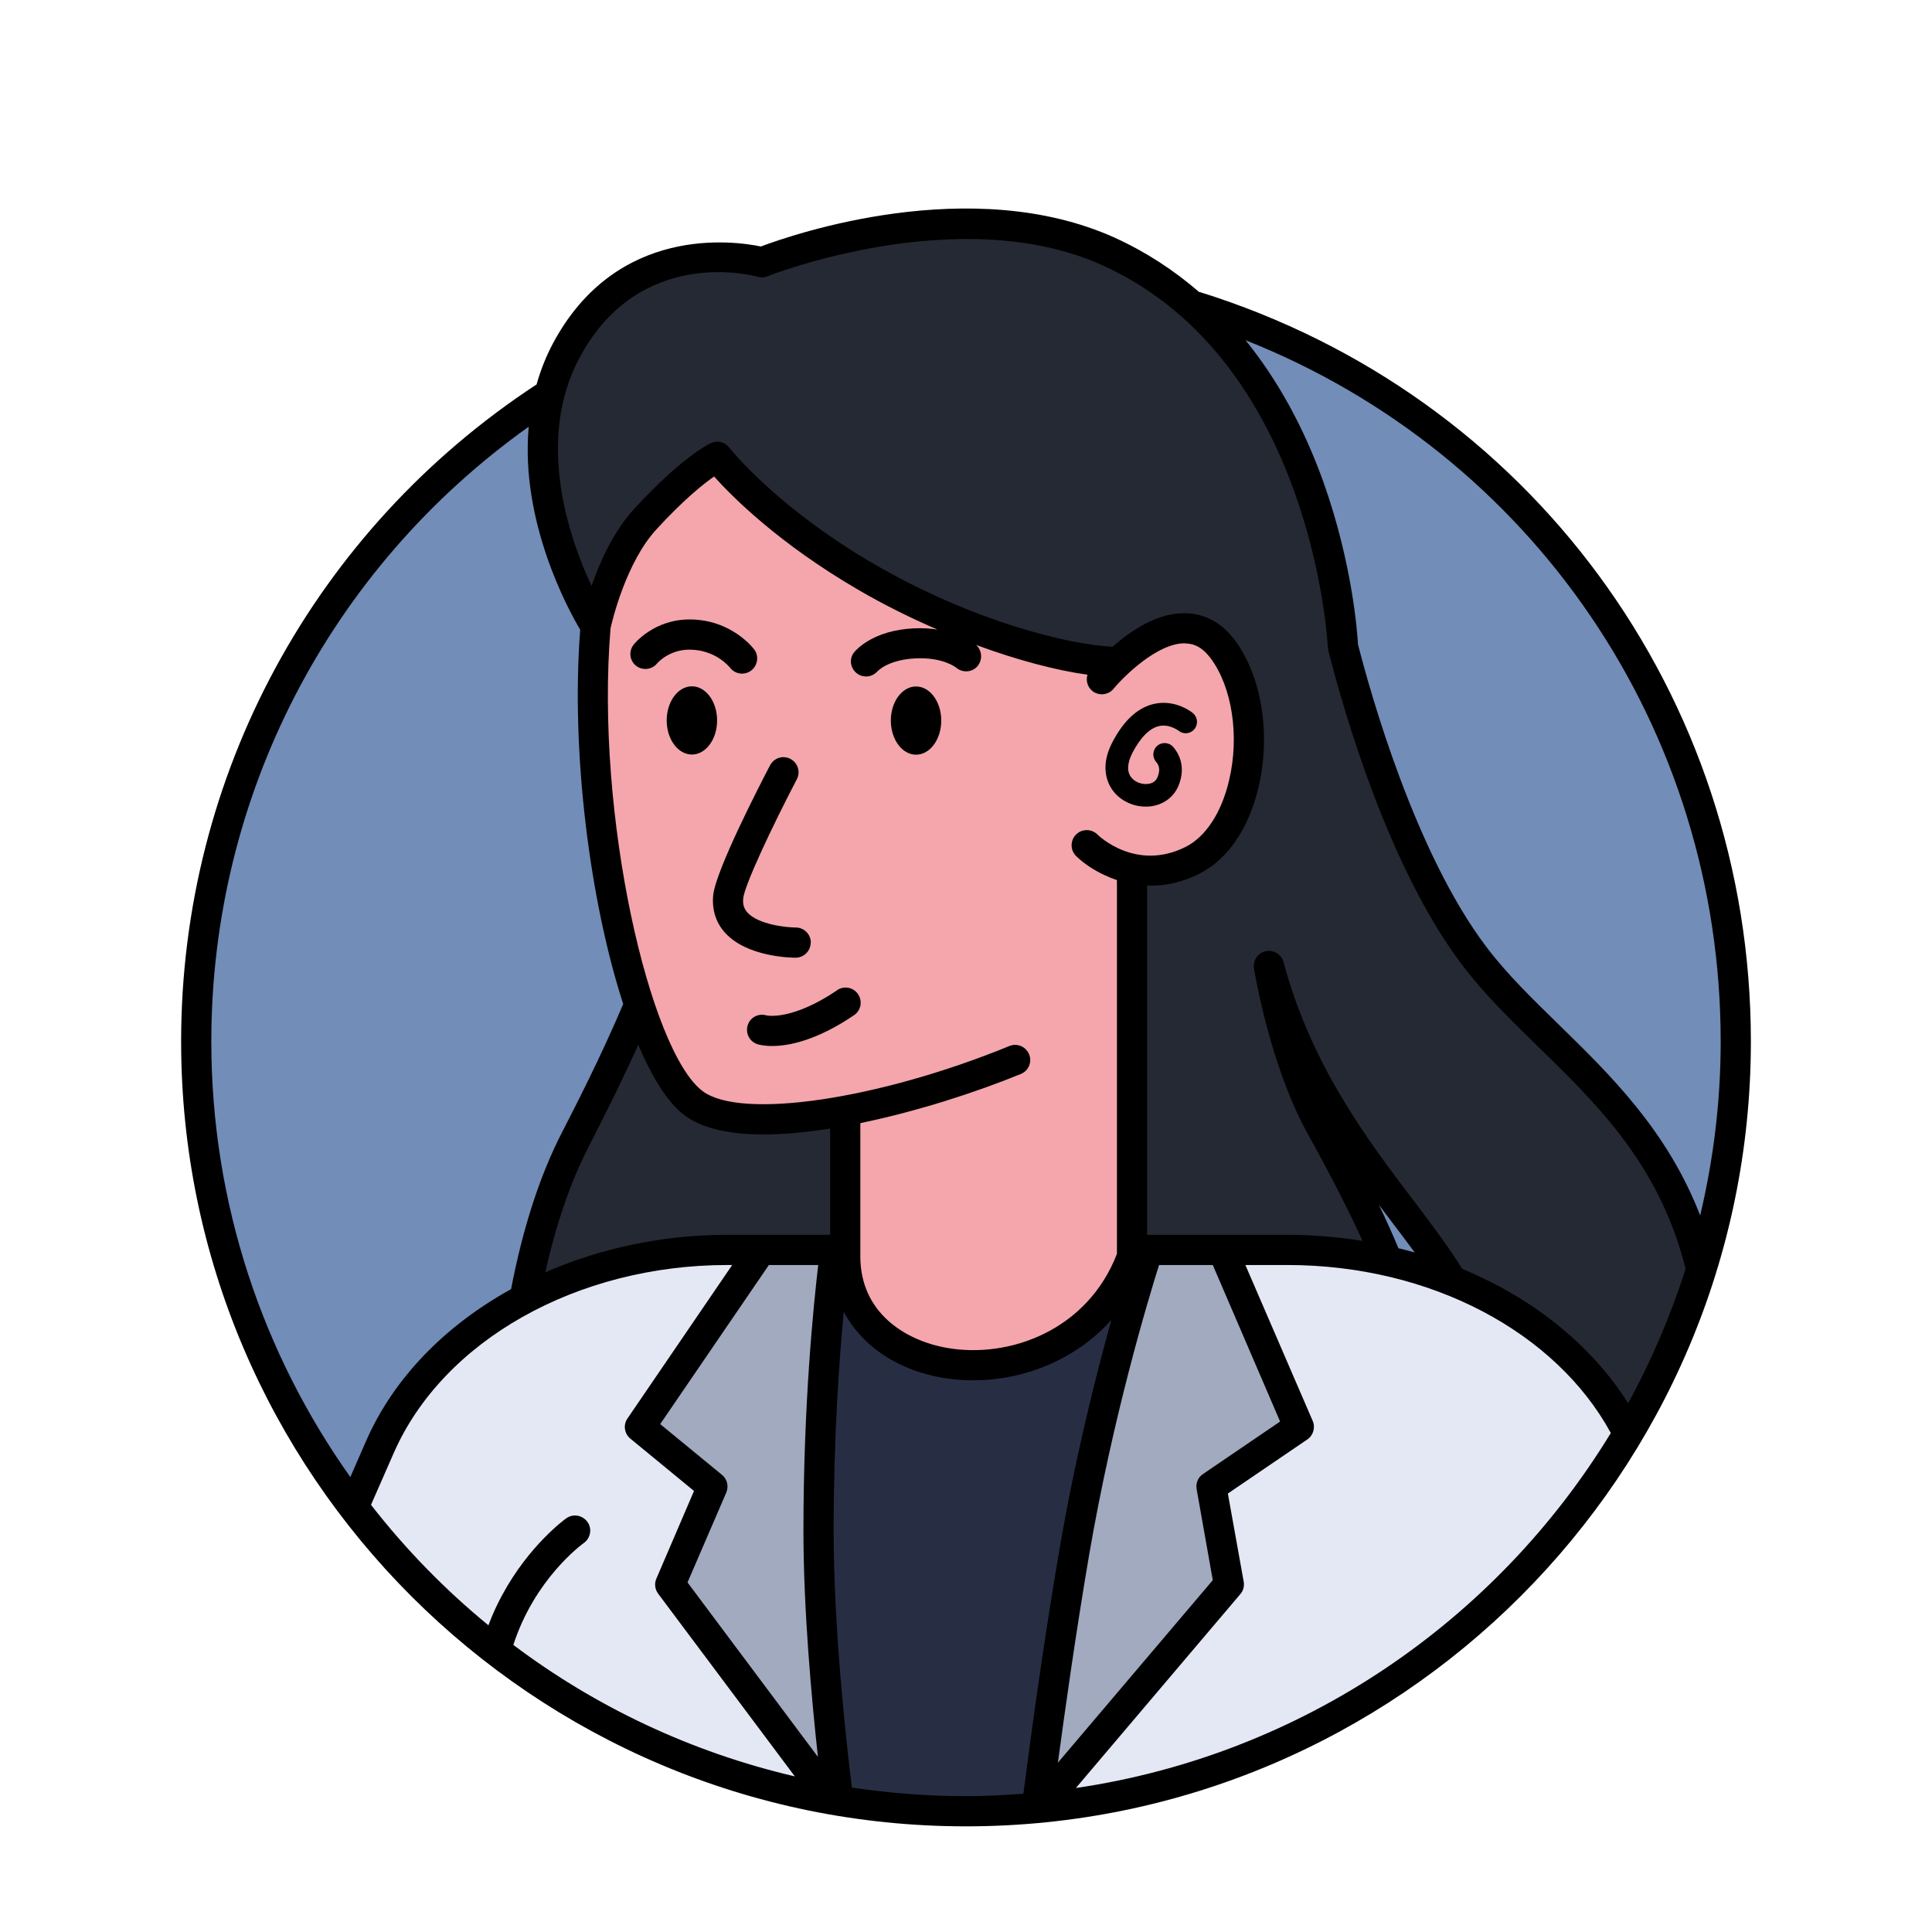
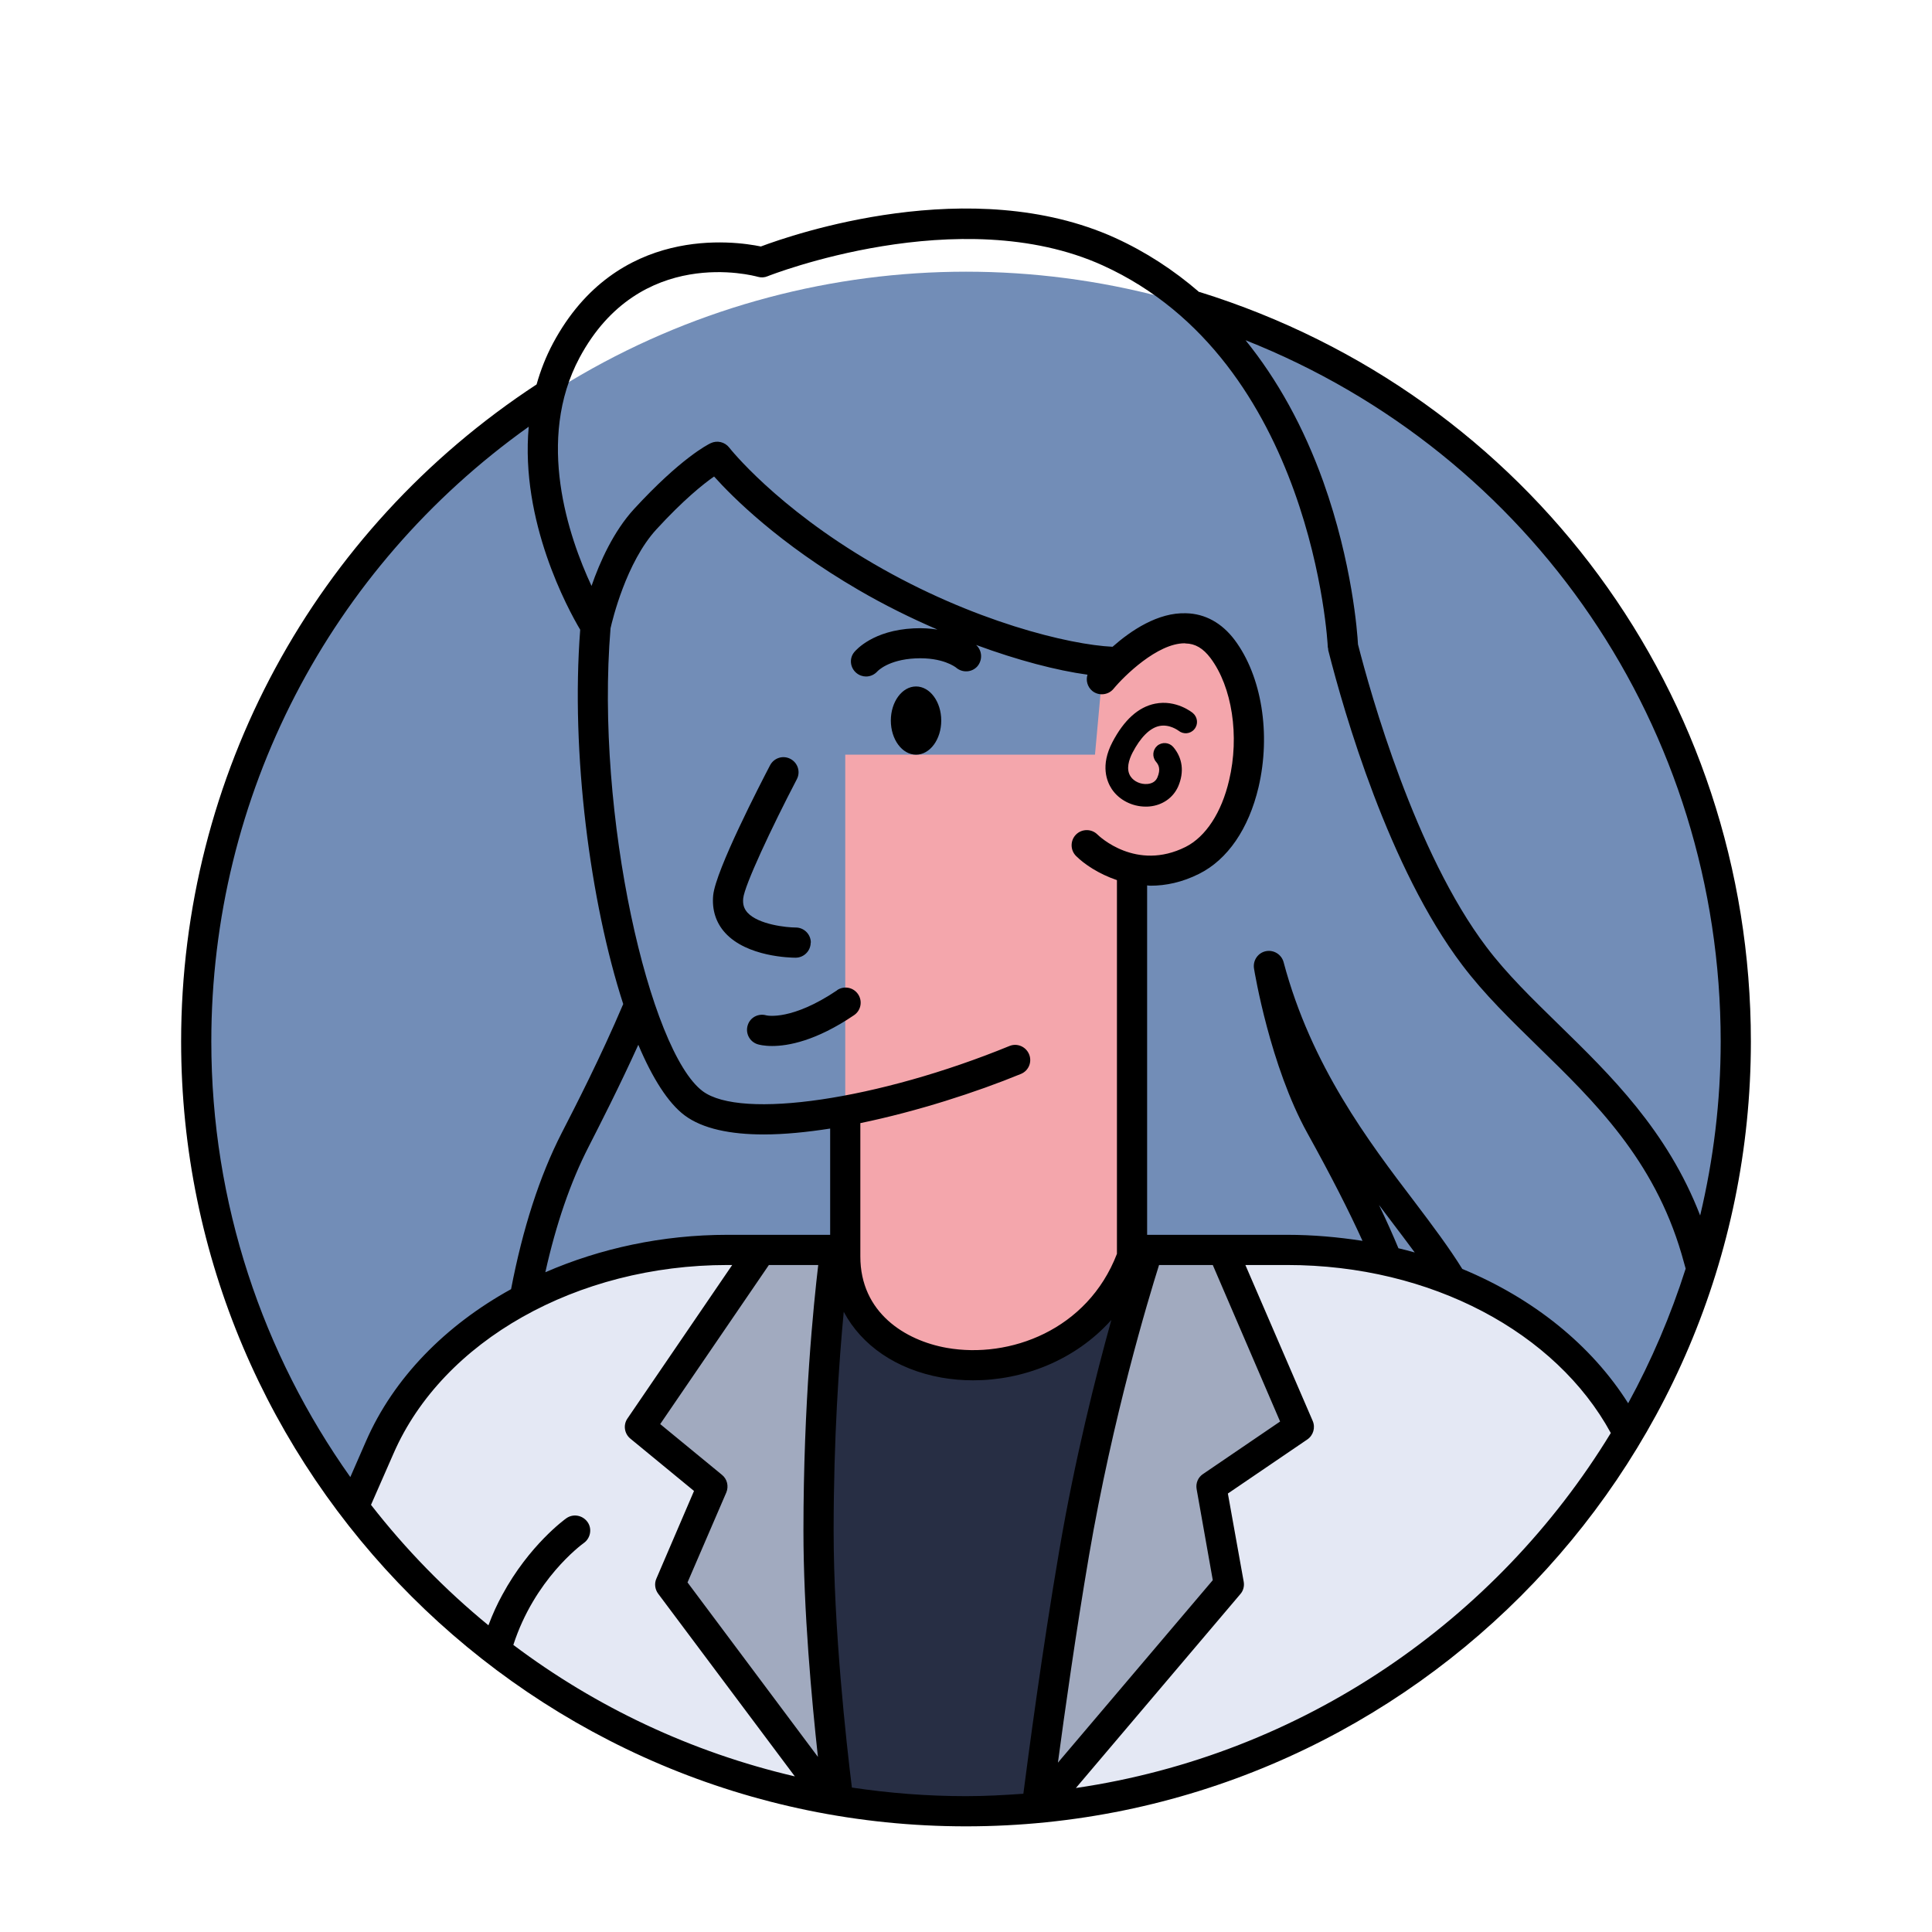
<svg xmlns="http://www.w3.org/2000/svg" id="Cirlce_Filled_Line" viewBox="0 0 128 128">
  <defs>
    <style>.cls-1{fill:#f4a6ac;}.cls-2{fill:#e4e8f4;}.cls-3{fill:#728db7;}.cls-4{fill:#a1aabf;}.cls-5{fill:#252933;}.cls-6{fill:#272e44;}</style>
  </defs>
  <circle class="cls-3" cx="64" cy="69" r="51" />
  <g>
-     <path class="cls-5" d="M112.73,84.09c-1.19,3.84-2.82,7.49-4.84,10.89-1.73,2.92-3.75,5.66-6.02,8.17-.66,.11-1.34,.22-2.04,.33-.47-4.92-1.33-12.64-2.49-16.21-.25-.78-.64-1.57-1.13-2.39-2.92-4.94-9.48-10.91-12.14-20.88,0,0,1.01,6.23,3.42,10.58,2.02,3.66,3.46,6.55,4.43,8.96,1.66,4.09,1.99,6.82,1.61,9.66-.44,3.26-.54,8.04-.56,11.25-3.78,.47-7.85,.88-12.09,1.16-2.33,.17-4.72,.29-7.13,.35-1.03,.03-2.06,.05-3.1,.06-.47,.01-.94,.01-1.42,.01-4.94-.01-10.11-.53-14.94-1.26-.4-.06-.8-.12-1.19-.19-2.81-.45-5.48-.97-7.89-1.48-2.33-.49-4.42-.99-6.15-1.43-.81-.2-1.55-.39-2.19-.56-1.97-.53-3.12-.88-3.12-.88,0,0-.36-6.74,1.01-14.2,.65-3.55,1.69-7.27,3.34-10.5,1.12-2.18,2.77-5.42,4.26-8.97,1.96-4.62,3.65-9.79,3.59-13.87-.01-.81,0-1.72,.03-2.7,.04-1.38,.12-2.91,.22-4.47,.04-.8,.1-1.61,.16-2.42,.04-.67,.1-1.34,.15-2,.45-5.71,1.01-10.84,1.01-10.84l28.5,8.64,12.95,3.93c1.36,5.35,4.33,14.73,8.71,20.51,4.38,5.79,11.88,9.87,14.69,19.47,.13,.43,.25,.86,.36,1.28Z" />
    <path class="cls-2" d="M107.89,94.98c-1.73,2.92-3.75,5.66-6.02,8.17-8.3,9.22-19.93,15.38-33,16.62-.04,0-.08,.01-.12,.01h-.05c-1.54,.15-3.11,.22-4.7,.22-2.88,0-5.71-.24-8.46-.71-.02,.01-.05,0-.08-.01-.14-.02-.28-.04-.42-.07-7.89-1.39-15.15-4.6-21.34-9.18-.57-.43-1.14-.86-1.69-1.31-3.21-2.58-6.1-5.55-8.59-8.83l1.75-4.01c1.81-4.13,5.23-7.55,9.59-9.85,3.89-2.05,8.53-3.22,13.43-3.22h37.1c2.29,0,4.51,.25,6.63,.73,1.49,.34,2.93,.79,4.29,1.34,5.24,2.09,9.43,5.67,11.68,10.1Z" />
    <path class="cls-6" d="M77.36,93.82c-.63,3.03-2.08,7.64-3.61,12.14-2.18,6.4-4.53,12.6-5,13.82h-.05c-1.54,.15-3.11,.22-4.7,.22-2.88,0-5.71-.24-8.46-.71-.02,.01-.05,0-.08-.01-.48-1.99-1.79-7.91-2.36-14.7-.29-3.43-.39-7.09-.1-10.58,.82-9.88,1.88-11.07,2.23-11.19h20.83s2.94,3.19,1.3,11.01Z" />
    <path class="cls-4" d="M80.26,98.48l1.16,6.5-.54,.63-12.01,14.16s-.08,.01-.12,.01h-.05c.15-1.21,.9-7.2,1.95-13.76,.17-1.03,.34-2.08,.52-3.13,1.91-11.17,4.89-20.08,4.89-20.08h4.94l5.06,11.73-5.8,3.94Z" />
    <path class="cls-4" d="M55.54,119.29s-.05,0-.08-.01c-.14-.02-.28-.04-.42-.07l-10.64-14.23,.81-1.88,1.99-4.62-4.8-3.94,8.01-11.73h4.94s-1.12,7.64-1.12,18.6c0,1.1,.02,2.23,.06,3.36,.23,6.21,.98,12.45,1.25,14.52Z" />
    <path class="cls-1" d="M75,83.25c-3.76,10.22-19,8.96-19,0V50h19v33.25Z" />
-     <path class="cls-1" d="M75.7,51.31c.16-3.16,.2-6.07,.3-8.31,.31-6.8,0-22-17-21.29-11.01,.46-18.3,5.13-19.54,19.76-1.03,12.12,2.49,28.62,6.49,31.62,3.25,2.44,13.56,.31,21.3-2.86l8.44-18.92Z" />
-     <path class="cls-5" d="M47.52,30.26s3.11,4.03,9.86,7.95,13.65,5.65,16.73,5.64,14.87-1.03,14.87-1.03c0,0-.83-19.51-15.51-26.16-9.99-4.53-22.98,.7-22.98,.7,0,0-8.53-2.44-12.96,5.84-4.43,8.27,1.94,18.26,1.94,18.26,0,0,.92-4.51,3.29-7.08,3.03-3.3,4.77-4.13,4.77-4.13Z" />
    <path class="cls-1" d="M73,45s5-6,8-2,2,12-2,14-7-1-7-1l1-11Z" />
  </g>
  <g>
    <path d="M53.72,62.45c0-.55-.45-1-1-1-.6,0-2.47-.19-3.2-.99-.23-.26-.32-.55-.28-.94,.08-.85,1.87-4.67,3.55-7.89,.26-.49,.07-1.09-.42-1.35-.49-.26-1.09-.07-1.35,.42-.6,1.15-3.61,6.96-3.77,8.62-.09,.95,.18,1.81,.79,2.48,1.45,1.6,4.35,1.65,4.67,1.65,.55,0,1-.45,1-1Z" />
-     <path d="M45.67,43.04c1.73,0,2.64,1.13,2.69,1.19,.2,.26,.5,.4,.8,.4,.21,0,.42-.06,.6-.2,.44-.33,.54-.96,.21-1.4-.06-.08-1.51-1.99-4.29-1.99h0c-2.35,0-3.65,1.6-3.7,1.67-.34,.43-.27,1.05,.15,1.39,.42,.34,1.05,.28,1.4-.14,.03-.04,.79-.92,2.15-.92h0Z" />
-     <path d="M45.84,45.47c-.92,0-1.67,1.01-1.67,2.26s.75,2.26,1.67,2.26,1.67-1.01,1.67-2.26-.75-2.26-1.67-2.26Z" />
    <path d="M60.69,50c.92,0,1.67-1.01,1.67-2.26s-.75-2.26-1.67-2.26-1.67,1.01-1.67,2.26,.75,2.26,1.67,2.26Z" />
    <path d="M55.46,65.61c-2.98,2.01-4.61,1.68-4.69,1.66-.52-.15-1.07,.13-1.23,.65-.17,.53,.12,1.09,.64,1.26,.09,.03,.42,.12,.98,.12,1.05,0,2.9-.33,5.42-2.04,.46-.31,.58-.93,.27-1.39-.31-.46-.93-.58-1.39-.27Z" />
    <path d="M75.9,53.44c.08,0,.17,0,.26-.01,.86-.08,1.57-.58,1.9-1.33,.41-.96,.29-1.88-.33-2.61-.27-.31-.74-.35-1.06-.08-.31,.27-.35,.74-.08,1.06,.18,.21,.32,.49,.09,1.04-.14,.32-.43,.41-.66,.43-.43,.04-.89-.16-1.11-.49-.33-.48-.11-1.13,.12-1.58,.53-1.02,1.15-1.64,1.78-1.77,.68-.14,1.25,.3,1.27,.31,.32,.26,.79,.22,1.05-.1,.27-.32,.22-.79-.09-1.06-.04-.04-1.11-.91-2.51-.63-1.11,.22-2.06,1.08-2.83,2.55-.81,1.55-.37,2.61-.04,3.11,.48,.72,1.35,1.16,2.24,1.16Z" />
    <path d="M79.46,19.34v.02c-1.7-1.47-3.56-2.68-5.58-3.6-9.53-4.32-21.4-.21-23.47,.57-1.74-.36-9.54-1.49-13.77,6.41-.48,.9-.83,1.81-1.09,2.73-14.74,9.66-23.55,25.93-23.55,43.53,0,28.67,23.33,52,52,52s52-23.33,52-52c0-22.91-14.68-42.86-36.54-49.66Zm34.54,49.66c0,3.97-.48,7.83-1.36,11.53-2.17-5.63-5.97-9.33-9.35-12.63-1.78-1.74-3.46-3.37-4.81-5.16-4.72-6.23-7.68-16.8-8.51-20.05-.04-.75-.37-5.37-2.3-10.78-1.3-3.62-3.03-6.75-5.15-9.37,18.98,7.52,31.48,25.73,31.48,46.46ZM38.4,23.69c3.99-7.44,11.49-5.44,11.81-5.35,.22,.06,.44,.05,.65-.04,.12-.05,12.72-5.01,22.19-.72,13.94,6.32,14.92,25.11,14.92,25.3,0,.03,.02,.05,.02,.08,.01,.04,0,.08,.01,.12,1.05,4.14,4.02,14.45,8.88,20.86,1.45,1.92,3.18,3.6,5.01,5.39,3.78,3.68,7.68,7.49,9.52,13.76,.09,.32,.18,.64,.27,.96-.99,3.11-2.27,6.1-3.81,8.92-2.43-3.85-6.28-6.95-10.99-8.9-.86-1.39-1.97-2.87-3.15-4.43-3.06-4.02-6.86-9.02-8.69-15.9-.14-.51-.66-.83-1.18-.72-.52,.11-.86,.61-.78,1.14,.04,.26,1.07,6.45,3.53,10.9,1.58,2.85,2.76,5.17,3.66,7.15-1.62-.25-3.28-.4-4.98-.4h-9.29v-23.15c.08,.01,.15,.02,.23,.02,1,0,2.09-.22,3.22-.79,1.88-.94,3.28-2.98,3.93-5.73,.83-3.54,.21-7.37-1.58-9.76-.85-1.13-1.96-1.74-3.21-1.77-1.87-.07-3.67,1.15-4.88,2.22-2.84-.13-9.24-1.66-15.83-5.5-6.47-3.76-9.54-7.66-9.57-7.7-.29-.37-.8-.49-1.22-.29-.2,.09-2,1.01-5.08,4.36-1.36,1.48-2.27,3.51-2.82,5.1-1.52-3.26-3.71-9.67-.79-15.13Zm55.33,59.29c-.36-.1-.72-.2-1.08-.28-.37-.89-.79-1.83-1.29-2.87,.26,.35,.52,.69,.77,1.02,.57,.75,1.1,1.45,1.6,2.13Zm-14.45,15.68l1.07,6.03-10.26,12.09c.44-3.29,1.18-8.56,2.06-13.72,1.58-9.22,3.92-16.96,4.64-19.25h3.56l4.46,10.37-5.11,3.48c-.33,.22-.49,.61-.42,1Zm-15.28,20.34c-2.57,0-5.09-.2-7.56-.57-.38-3.07-1.21-10.55-1.21-17.02,0-6.12,.36-11.22,.67-14.5,1.18,2.22,3.47,3.82,6.48,4.36,.68,.12,1.39,.18,2.1,.18,3.26,0,6.72-1.29,9.15-4-1.03,3.71-2.41,9.17-3.45,15.27-1.15,6.72-2.05,13.58-2.38,16.12-1.26,.09-2.52,.16-3.8,.16Zm-16.17-21.29l-4.09-3.36,7.2-10.54h3.27c-.3,2.55-.98,9.12-.98,17.6,0,5.29,.55,11.24,.96,14.99l-8.64-11.56,2.57-5.96c.17-.41,.06-.89-.29-1.17Zm8.9-53.13c.19,.16,.42,.24,.65,.24,.28,0,.55-.12,.75-.34,.03-.03,.72-.77,2.51-.86,1.83-.09,2.67,.59,2.69,.6,.42,.37,1.05,.34,1.42-.07,.36-.42,.33-1.05-.08-1.42,2.77,1.02,5.34,1.69,7.38,1.97-.12,.37-.01,.8,.31,1.07,.42,.35,1.06,.29,1.41-.13,.7-.85,2.91-3.02,4.71-3.02,.02,0,.04,0,.06,.01,.65,.01,1.17,.32,1.66,.97,1.43,1.91,1.93,5.16,1.23,8.1-.5,2.14-1.55,3.74-2.88,4.41-3.28,1.64-5.74-.72-5.84-.82-.39-.39-1.03-.39-1.42,0-.39,.39-.39,1.03,0,1.42,.54,.54,1.5,1.19,2.71,1.6v24.5h0v.26c-1.95,5.06-7.12,6.96-11.27,6.23-2.77-.49-5.73-2.34-5.73-6.05v-8.84c3.77-.78,7.67-2.04,10.64-3.26,.51-.21,.75-.79,.54-1.3s-.79-.76-1.3-.55c-8.67,3.55-17.79,4.9-20.33,2.99-3.49-2.62-7.13-18.24-6.1-30.67,.12-.52,1.03-4.36,3.04-6.55,1.79-1.95,3.1-3,3.82-3.5,1.21,1.35,4.3,4.45,9.56,7.51,1.73,1.01,3.5,1.88,5.24,2.63-.46-.07-.98-.11-1.57-.08-2.7,.13-3.82,1.43-3.94,1.57-.35,.42-.28,1.03,.13,1.38Zm-11.38,29.31c1.2,.9,3.06,1.27,5.25,1.27,1.36,0,2.86-.15,4.4-.39v7.04h-6.81c-4.31,0-8.43,.9-12.06,2.48,.71-3.19,1.67-5.98,2.86-8.3,.75-1.47,2.02-3.95,3.3-6.77,.93,2.2,1.97,3.85,3.06,4.67Zm-10.32-45.62c-.57,6.27,2.6,12.09,3.41,13.45-.63,8.17,.66,18.05,2.85,24.8-1.5,3.53-3.17,6.78-4.08,8.55-1.46,2.85-2.58,6.33-3.35,10.34-4.35,2.4-7.78,5.88-9.61,10.07l-1.04,2.38c-5.79-8.16-9.21-18.12-9.21-28.86,0-16.27,7.83-31.33,21.03-40.73Zm-10.45,71.43l1.5-3.42c3.26-7.46,12.15-12.47,22.11-12.47h.32l-6.94,10.17c-.29,.42-.21,1,.19,1.33l4.22,3.47-2.49,5.8c-.15,.33-.1,.71,.11,1l9.06,12.11c-6.86-1.6-13.19-4.6-18.65-8.71,1.4-4.33,4.47-6.61,4.68-6.76,.44-.32,.55-.95,.23-1.39-.33-.45-.95-.56-1.4-.24-.1,.07-2.46,1.78-4.24,5.07-.33,.6-.64,1.27-.92,2.02-2.88-2.36-5.49-5.04-7.78-7.98Zm46.7,18.76l10.89-12.84c.2-.22,.28-.53,.23-.82l-1.05-5.85,5.26-3.58c.4-.27,.55-.79,.36-1.23l-4.46-10.33h2.77c9.55,0,17.82,4.48,21.44,11.13-7.58,12.44-20.44,21.32-35.44,23.52Z" />
  </g>
</svg>